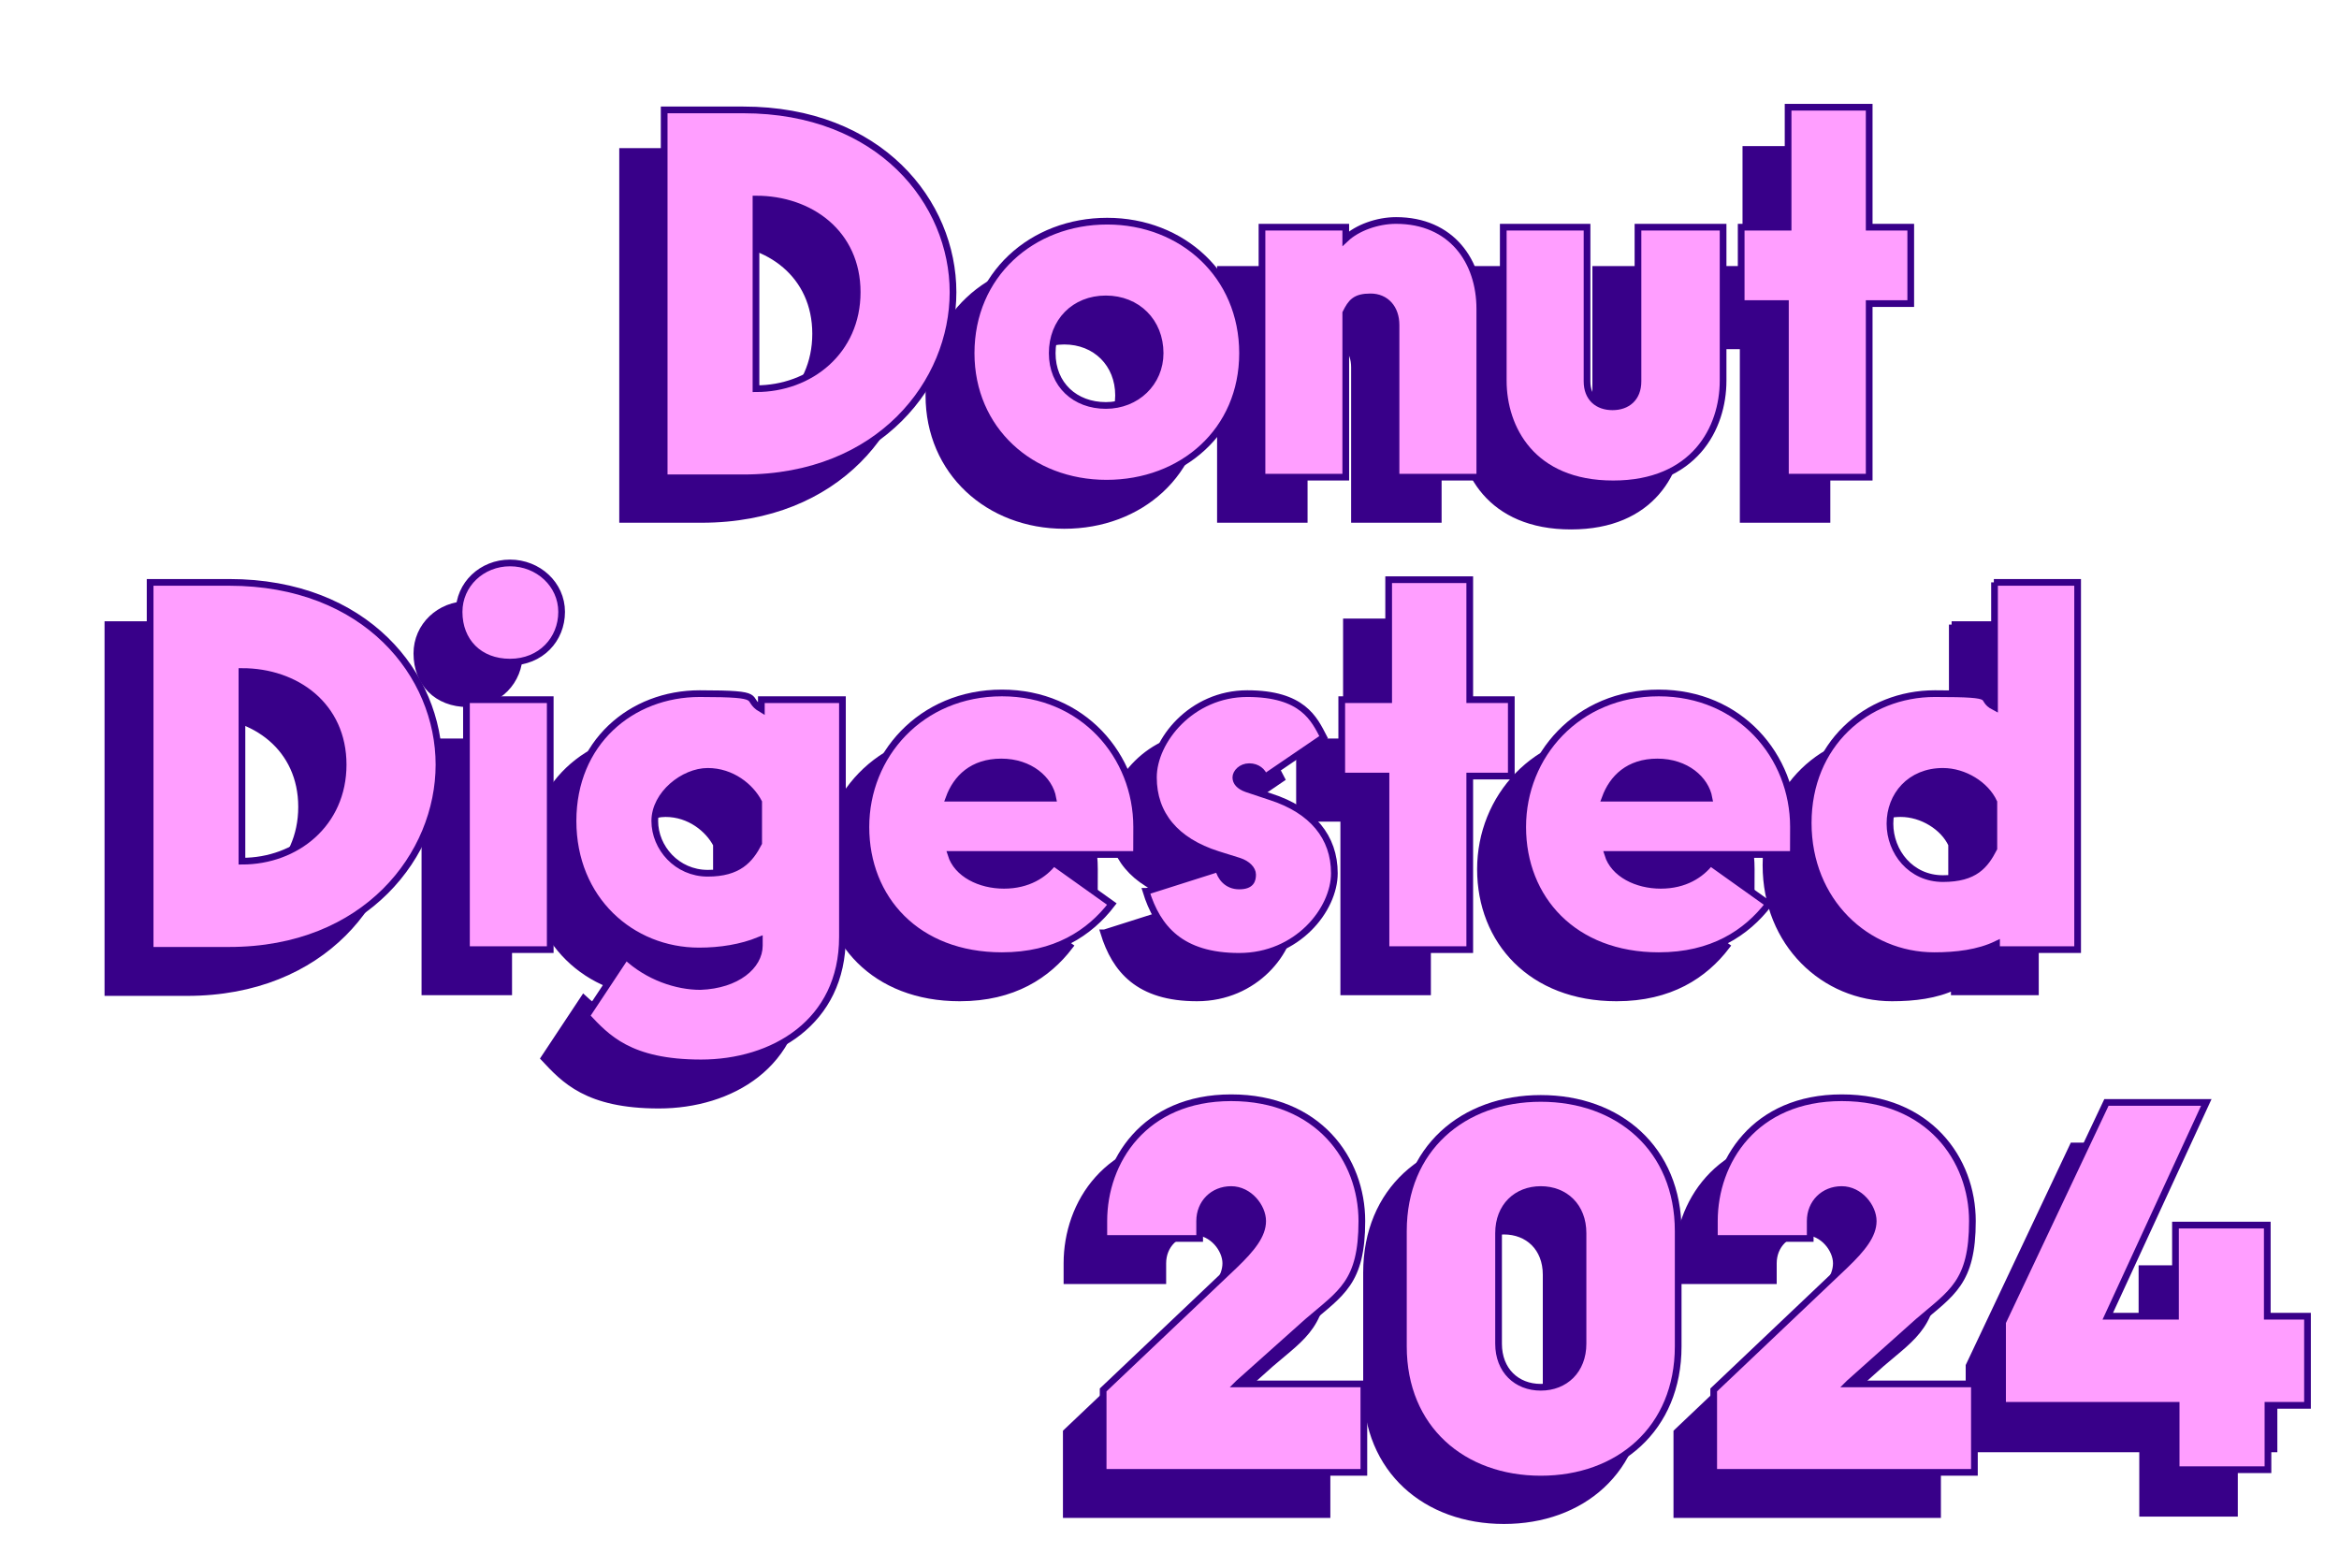
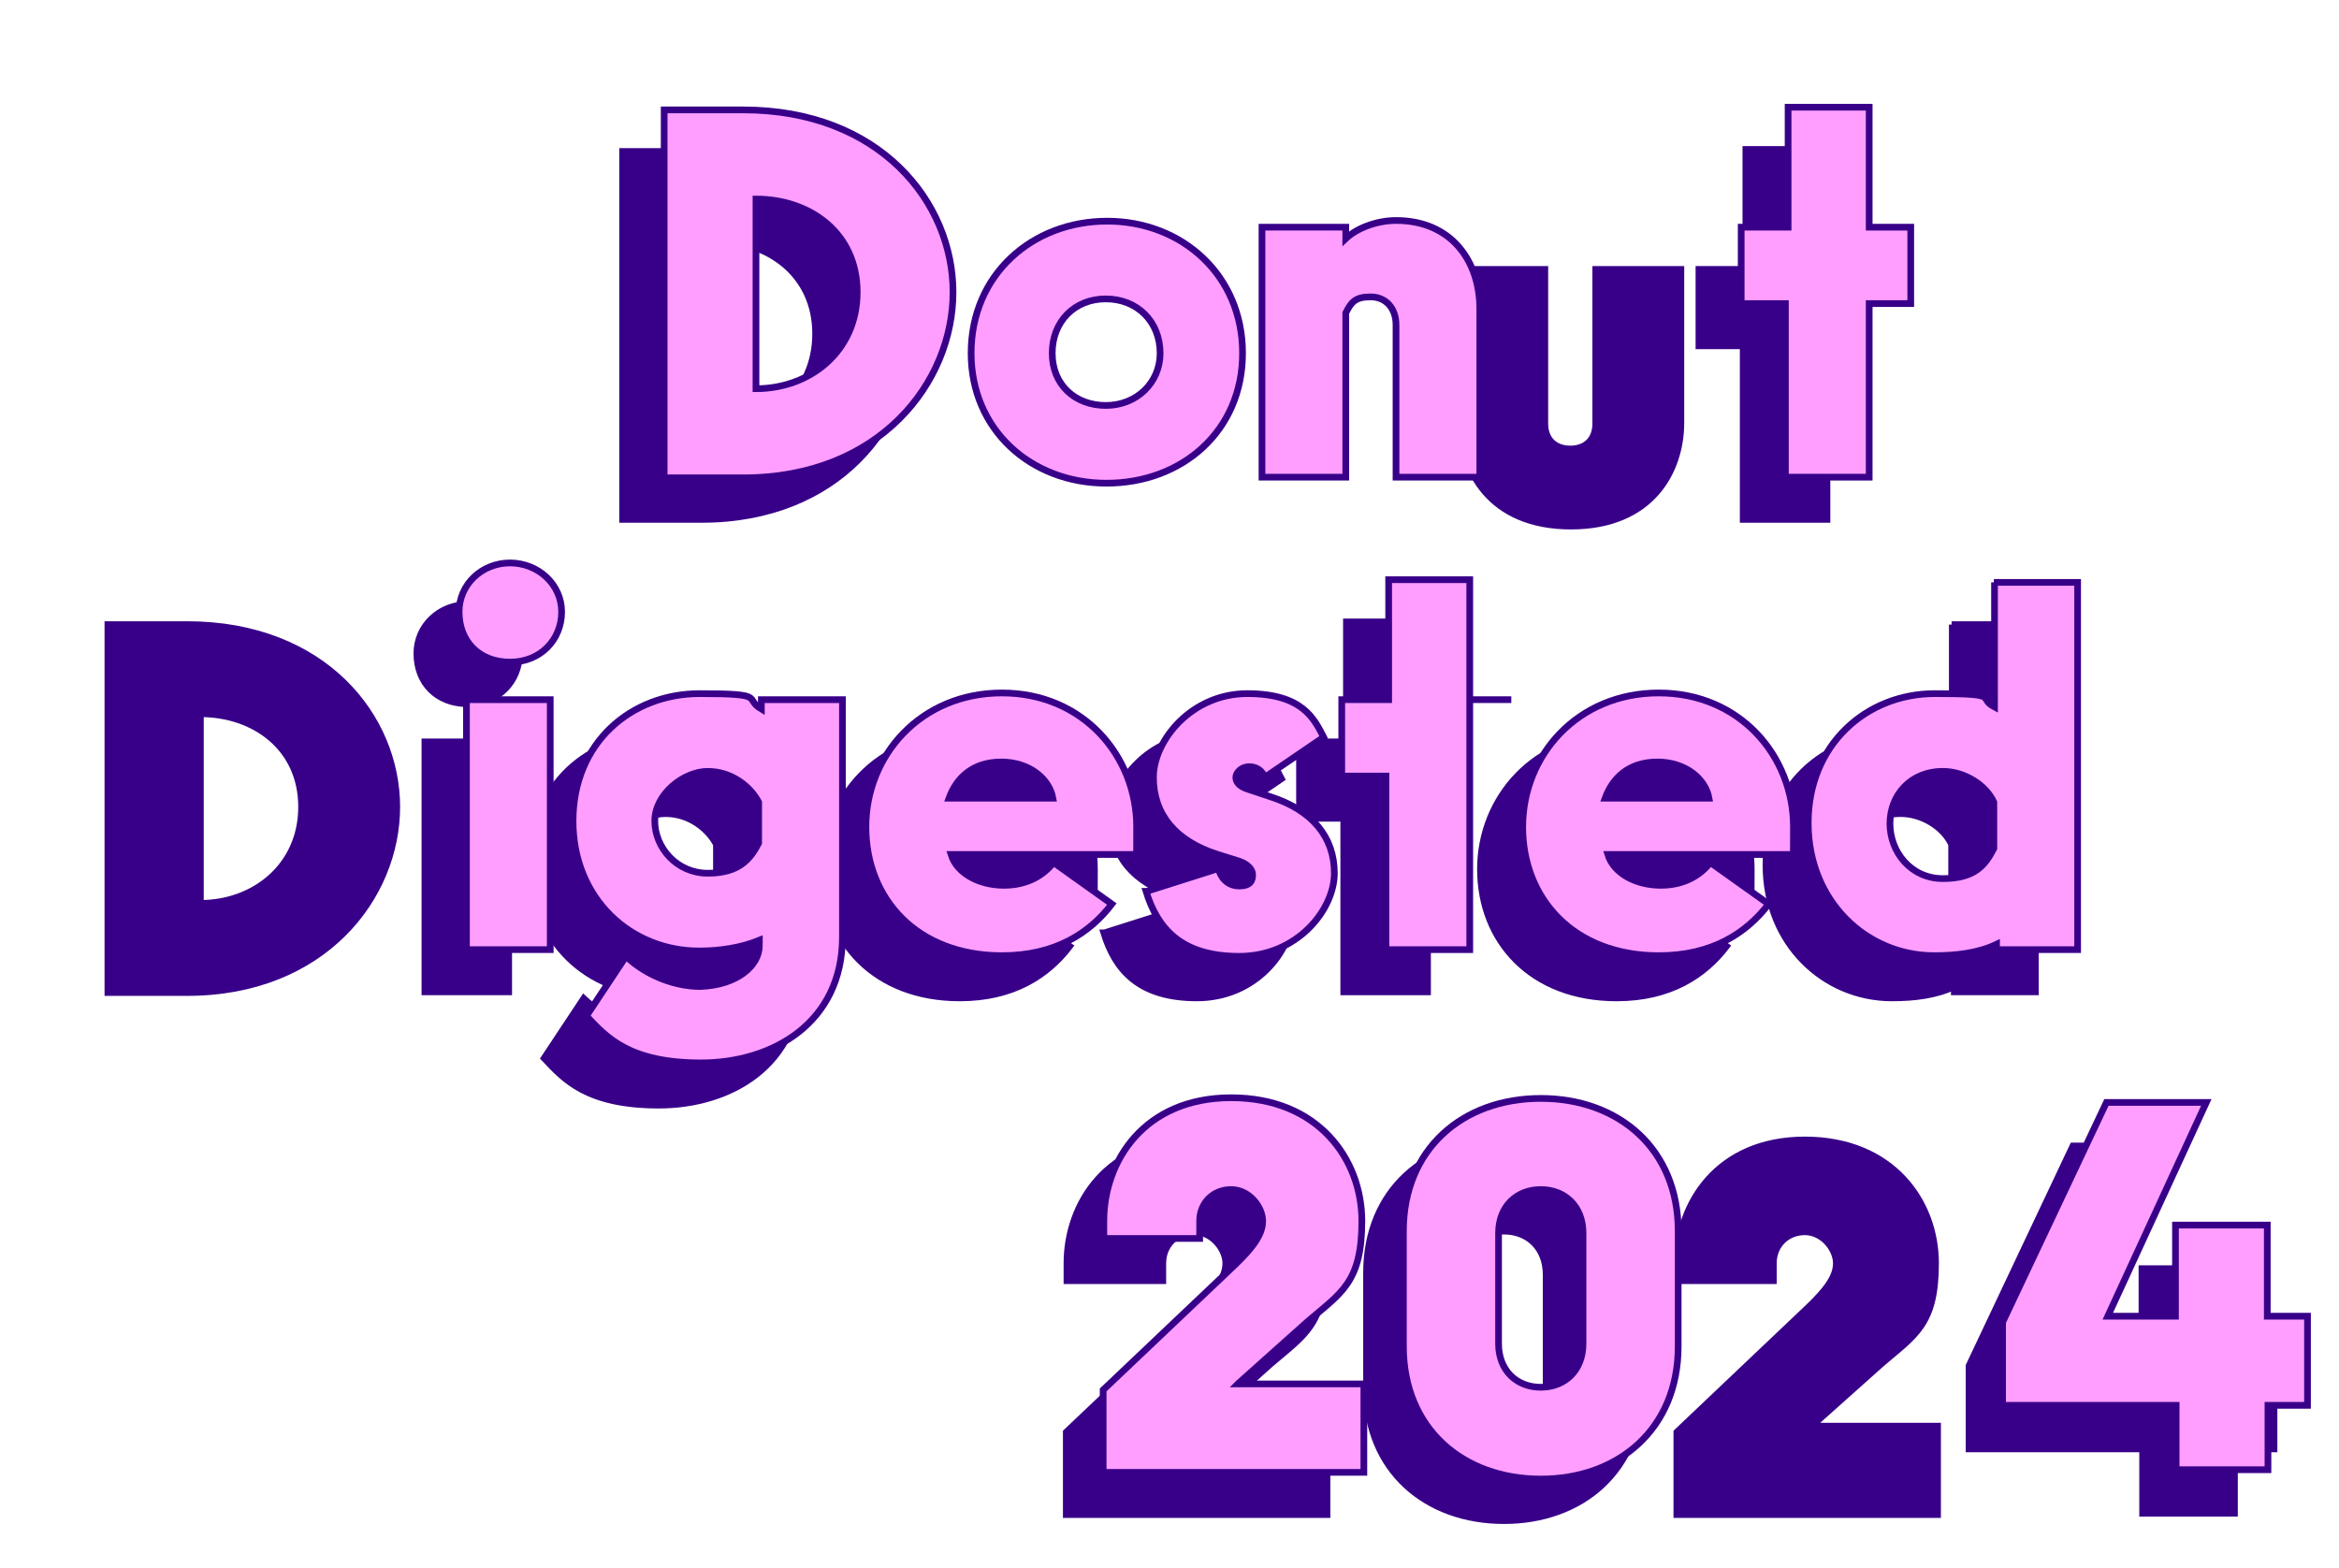
<svg xmlns="http://www.w3.org/2000/svg" id="Layer_1" version="1.1" viewBox="0 0 349 234">
  <defs>
    <style>
      .st0, .st1, .st2 {
        stroke: #380089;
      }

      .st0, .st2 {
        fill: #ff9eff;
      }

      .st1 {
        fill: #380089;
      }

      .st2 {
        stroke-width: 1px;
      }
    </style>
  </defs>
  <path class="st1" d="M92.9,77.5V22.6h11.8c20.4,0,31.3,13.8,31.3,27.2s-10.9,27.7-31.3,27.7h-11.8ZM106.6,64.2c8.1,0,15.1-5.6,15.1-14.4s-7-13.9-15.1-13.9v28.3Z" />
-   <path class="st1" d="M138.6,59c0-11.7,9.1-19.7,20.3-19.7s20.2,8.1,20.2,19.7-9,19.4-20.3,19.4-20.2-8-20.2-19.4ZM166.9,59c0-4.7-3.4-8.1-8.1-8.1s-8,3.4-8,8.1,3.4,7.8,8,7.8,8.1-3.4,8.1-7.8Z" />
-   <path class="st1" d="M214.6,52.4v25.1h-12.5v-22.7c0-2.5-1.5-4.2-3.8-4.2s-2.9.8-3.7,2.4v24.5h-12.5v-37.3h12.5v1.7c1.7-1.6,4.7-2.7,7.5-2.7,8.3,0,12.5,6.1,12.5,13.2Z" />
  <path class="st1" d="M238.3,40.2h12.5v22.9c0,7.1-4.3,15.4-16.4,15.4s-16.4-8.3-16.4-15.4v-22.9h12.5v23c0,2.5,1.6,3.8,3.8,3.8s3.8-1.3,3.8-3.8v-23Z" />
  <path class="st1" d="M272.6,77.5h-12.5v-25.9h-6.6v-11.4h7v-17.9h12.1v17.9h6.2v11.4h-6.2v25.9Z" />
  <path class="st0" d="M99.1,71.2V16.4h11.8c20.4,0,31.3,13.8,31.3,27.2s-10.9,27.7-31.3,27.7h-11.8ZM112.8,58c8.1,0,15.1-5.6,15.1-14.4s-7-13.9-15.1-13.9v28.3Z" />
  <path class="st0" d="M144.9,52.7c0-11.7,9.1-19.7,20.3-19.7s20.2,8.1,20.2,19.7-9,19.4-20.3,19.4-20.2-8-20.2-19.4ZM173.1,52.7c0-4.7-3.4-8.1-8.1-8.1s-8,3.4-8,8.1,3.4,7.8,8,7.8,8.1-3.4,8.1-7.8Z" />
  <path class="st0" d="M220.8,46.1v25.1h-12.5v-22.7c0-2.5-1.5-4.2-3.8-4.2s-2.9.8-3.7,2.4v24.5h-12.5v-37.3h12.5v1.7c1.7-1.6,4.7-2.7,7.5-2.7,8.3,0,12.5,6.1,12.5,13.2Z" />
-   <path class="st0" d="M244.6,33.9h12.5v22.9c0,7.1-4.3,15.4-16.4,15.4s-16.4-8.3-16.4-15.4v-22.9h12.5v23c0,2.5,1.6,3.8,3.8,3.8s3.8-1.3,3.8-3.8v-23Z" />
  <path class="st0" d="M278.9,71.2h-12.5v-25.9h-6.6v-11.4h7v-17.9h12.1v17.9h6.2v11.4h-6.2v25.9Z" />
  <path class="st1" d="M16.1,148v-54.8h11.8c20.4,0,31.3,13.8,31.3,27.2s-10.9,27.7-31.3,27.7h-11.8ZM29.9,134.8c8.1,0,15.1-5.6,15.1-14.4s-7-13.9-15.1-13.9v28.3Z" />
  <path class="st1" d="M62.2,97.5c0-4.1,3.4-7.3,7.6-7.3s7.7,3.2,7.7,7.3-3.1,7.5-7.7,7.5-7.6-3.1-7.6-7.5ZM63.4,148v-37.3h12.5v37.3h-12.5Z" />
  <path class="st1" d="M107.3,110.7h12.1v35.4c0,12.8-10.4,18.8-21.1,18.8s-14.1-3.8-17.1-7l5.9-8.9c3.3,3.1,7.6,4.5,11.1,4.5,5.5-.2,8.8-3.1,8.8-6.1v-.8c-2.7,1.1-5.8,1.6-9,1.6-10.1,0-18.8-7.7-18.8-19.4s8.7-19,18.9-19,6.5.7,9.2,2.3v-1.3ZM106.9,132v-6c-1.2-2.3-4-4.6-7.6-4.6s-7.9,3.4-7.9,7.4,3.3,7.8,7.9,7.8,6.3-2,7.6-4.5Z" />
  <path class="st1" d="M162.9,133.8h-27.3c.9,2.9,4.3,4.6,7.9,4.6s6-1.6,7.4-3.4l8.7,6.2c-3.3,4.3-8.4,7.7-16.4,7.7-12.7,0-20.3-8.5-20.3-19.2s8.2-20,20.3-20,20.1,9.4,20.1,20-.2,3.3-.2,4.1ZM150.8,125.4c-.5-2.8-3.4-5.4-7.7-5.4s-6.7,2.4-7.8,5.4h15.4Z" />
  <path class="st1" d="M164.8,139.2l10.7-3.4c.3,1.3,1.3,2.6,3.1,2.6s2-.9,2-1.7-.8-1.6-2-2l-3.2-1c-6.3-2-9.6-6-9.6-11.5s5.7-12.5,14-12.5,10,3.8,11.4,6.5l-8.8,6c-.3-.9-1.1-1.6-2.3-1.6s-2,.9-2,1.6.5,1.3,1.6,1.7l3.6,1.2c6.2,2,9.5,6,9.5,11.4s-5.5,12.4-14.2,12.4-12.2-4.2-13.9-9.7Z" />
  <path class="st1" d="M213,148h-12.5v-25.9h-6.6v-11.4h7v-17.9h12.1v17.9h6.2v11.4h-6.2v25.9Z" />
  <path class="st1" d="M260.9,133.8h-27.3c.9,2.9,4.3,4.6,7.9,4.6s6-1.6,7.4-3.4l8.7,6.2c-3.3,4.3-8.4,7.7-16.4,7.7-12.7,0-20.3-8.5-20.3-19.2s8.2-20,20.3-20,20.1,9.4,20.1,20-.2,3.3-.2,4.1ZM248.8,125.4c-.5-2.8-3.4-5.4-7.7-5.4s-6.7,2.4-7.8,5.4h15.4Z" />
  <path class="st1" d="M291.2,93.2h12.5v54.8h-12.1v-.8c-2.7,1.3-6,1.7-9.3,1.7-10.1,0-18.8-8.1-18.8-19.8s8.7-19.3,18.9-19.3,6.2.6,8.9,2v-18.6ZM291.2,132.8v-6.8c-1.2-2.6-4.4-4.6-7.6-4.6-4.9,0-7.9,3.6-7.9,7.8s3.1,8.2,7.9,8.2,6.3-2,7.6-4.5Z" />
-   <path class="st0" d="M22.4,141.7v-54.8h11.8c20.4,0,31.3,13.8,31.3,27.2s-10.9,27.7-31.3,27.7h-11.8ZM36.1,128.5c8.1,0,15.1-5.6,15.1-14.4s-7-13.9-15.1-13.9v28.3Z" />
  <path class="st0" d="M68.5,91.3c0-4.1,3.4-7.3,7.6-7.3s7.7,3.2,7.7,7.3-3.1,7.5-7.7,7.5-7.6-3.1-7.6-7.5ZM69.6,141.7v-37.3h12.5v37.3h-12.5Z" />
  <path class="st0" d="M113.6,104.4h12.1v35.4c0,12.8-10.4,18.8-21.1,18.8s-14.1-3.8-17.1-7l5.9-8.9c3.3,3.1,7.6,4.5,11.1,4.5,5.5-.2,8.8-3.1,8.8-6.1v-.8c-2.7,1.1-5.8,1.6-9,1.6-10.1,0-18.8-7.7-18.8-19.4s8.7-19,18.9-19,6.5.7,9.2,2.3v-1.3ZM113.2,125.7v-6c-1.2-2.3-4-4.6-7.6-4.6s-7.9,3.4-7.9,7.4,3.3,7.8,7.9,7.8,6.3-2,7.6-4.5Z" />
  <path class="st0" d="M169.2,127.5h-27.3c.9,2.9,4.3,4.6,7.9,4.6s6-1.6,7.4-3.4l8.7,6.2c-3.3,4.3-8.4,7.7-16.4,7.7-12.7,0-20.3-8.5-20.3-19.2s8.2-20,20.3-20,20.1,9.4,20.1,20-.2,3.3-.2,4.1ZM157.1,119.1c-.5-2.8-3.4-5.4-7.7-5.4s-6.7,2.4-7.8,5.4h15.4Z" />
  <path class="st0" d="M171.1,133l10.7-3.4c.3,1.3,1.3,2.6,3.1,2.6s2-.9,2-1.7-.8-1.6-2-2l-3.2-1c-6.3-2-9.6-6-9.6-11.5s5.7-12.5,14-12.5,10,3.8,11.4,6.5l-8.8,6c-.3-.9-1.1-1.6-2.3-1.6s-2,.9-2,1.6.5,1.3,1.6,1.7l3.6,1.2c6.2,2,9.5,6,9.5,11.4s-5.5,12.4-14.2,12.4-12.2-4.2-13.9-9.7Z" />
-   <path class="st0" d="M219.3,141.7h-12.5v-25.9h-6.6v-11.4h7v-17.9h12.1v17.9h6.2v11.4h-6.2v25.9Z" />
+   <path class="st0" d="M219.3,141.7h-12.5v-25.9h-6.6v-11.4h7v-17.9h12.1v17.9h6.2h-6.2v25.9Z" />
  <path class="st0" d="M267.2,127.5h-27.3c.9,2.9,4.3,4.6,7.9,4.6s6-1.6,7.4-3.4l8.7,6.2c-3.3,4.3-8.4,7.7-16.4,7.7-12.7,0-20.3-8.5-20.3-19.2s8.2-20,20.3-20,20.1,9.4,20.1,20-.2,3.3-.2,4.1ZM255,119.1c-.5-2.8-3.4-5.4-7.7-5.4s-6.7,2.4-7.8,5.4h15.4Z" />
  <path class="st0" d="M297.5,86.9h12.5v54.8h-12.1v-.8c-2.7,1.3-6,1.7-9.3,1.7-10.1,0-18.8-8.1-18.8-19.8s8.7-19.3,18.9-19.3,6.2.6,8.9,2v-18.6ZM297.5,126.5v-6.8c-1.2-2.6-4.4-4.6-7.6-4.6-4.9,0-7.9,3.6-7.9,7.8s3.1,8.2,7.9,8.2,6.3-2,7.6-4.5Z" />
  <path class="st1" d="M179.2,212.8h18.8v13.2h-38.9v-12.3l19.6-18.6c2.6-2.5,4.2-4.5,4.2-6.6s-2-4.7-4.7-4.7-4.7,2-4.7,4.7v2.6h-14.3v-2.6c0-8.9,6-18.4,19-18.4s19.5,9.2,19.5,18.4-3.1,10.7-8.1,15l-10.3,9.2Z" />
  <path class="st1" d="M203.9,207.1v-17.2c0-12.3,8.9-19.8,20.5-19.8s20.5,7.5,20.5,19.8v17.2c0,12.3-8.9,19.8-20.5,19.8s-20.5-7.5-20.5-19.8ZM230.7,206.7v-16.5c0-4-2.7-6.5-6.3-6.5s-6.3,2.5-6.3,6.5v16.5c0,4,2.7,6.5,6.3,6.5s6.3-2.5,6.3-6.5Z" />
  <path class="st1" d="M270.3,212.8h18.8v13.2h-38.9v-12.3l19.6-18.6c2.6-2.5,4.2-4.5,4.2-6.6s-2-4.7-4.7-4.7-4.7,2-4.7,4.7v2.6h-14.3v-2.6c0-8.9,6-18.4,19-18.4s19.5,9.2,19.5,18.4-3.1,10.7-8.1,15l-10.3,9.2Z" />
  <path class="st1" d="M339.3,202.9v13.3h-5.9v9.6h-13.7v-9.6h-25.9v-12.4l15.5-32.8h14.9l-14.7,31.9h10.1v-13.6h13.7v13.6h5.9Z" />
  <path class="st0" d="M184.7,206.5h18.8v13.2h-38.9v-12.3l19.6-18.6c2.6-2.5,4.2-4.5,4.2-6.6s-2-4.7-4.7-4.7-4.7,2-4.7,4.7v2.6h-14.3v-2.6c0-8.9,6-18.4,19-18.4s19.5,9.2,19.5,18.4-3.1,10.7-8.1,15l-10.3,9.2Z" />
  <path class="st0" d="M209.4,200.9v-17.2c0-12.3,8.9-19.8,20.5-19.8s20.5,7.5,20.5,19.8v17.2c0,12.3-8.9,19.8-20.5,19.8s-20.5-7.5-20.5-19.8ZM236.2,200.5v-16.5c0-4-2.7-6.5-6.3-6.5s-6.3,2.5-6.3,6.5v16.5c0,4,2.7,6.5,6.3,6.5s6.3-2.5,6.3-6.5Z" />
-   <path class="st0" d="M275.8,206.5h18.8v13.2h-38.9v-12.3l19.6-18.6c2.6-2.5,4.2-4.5,4.2-6.6s-2-4.7-4.7-4.7-4.7,2-4.7,4.7v2.6h-14.3v-2.6c0-8.9,6-18.4,19-18.4s19.5,9.2,19.5,18.4-3.1,10.7-8.1,15l-10.3,9.2Z" />
  <path class="st2" d="M344.3,196.4v13.3h-5.9v9.6h-13.7v-9.6h-25.9v-12.4l15.5-32.8h14.9l-14.7,31.9h10.1v-13.6h13.7v13.6h5.9Z" />
</svg>